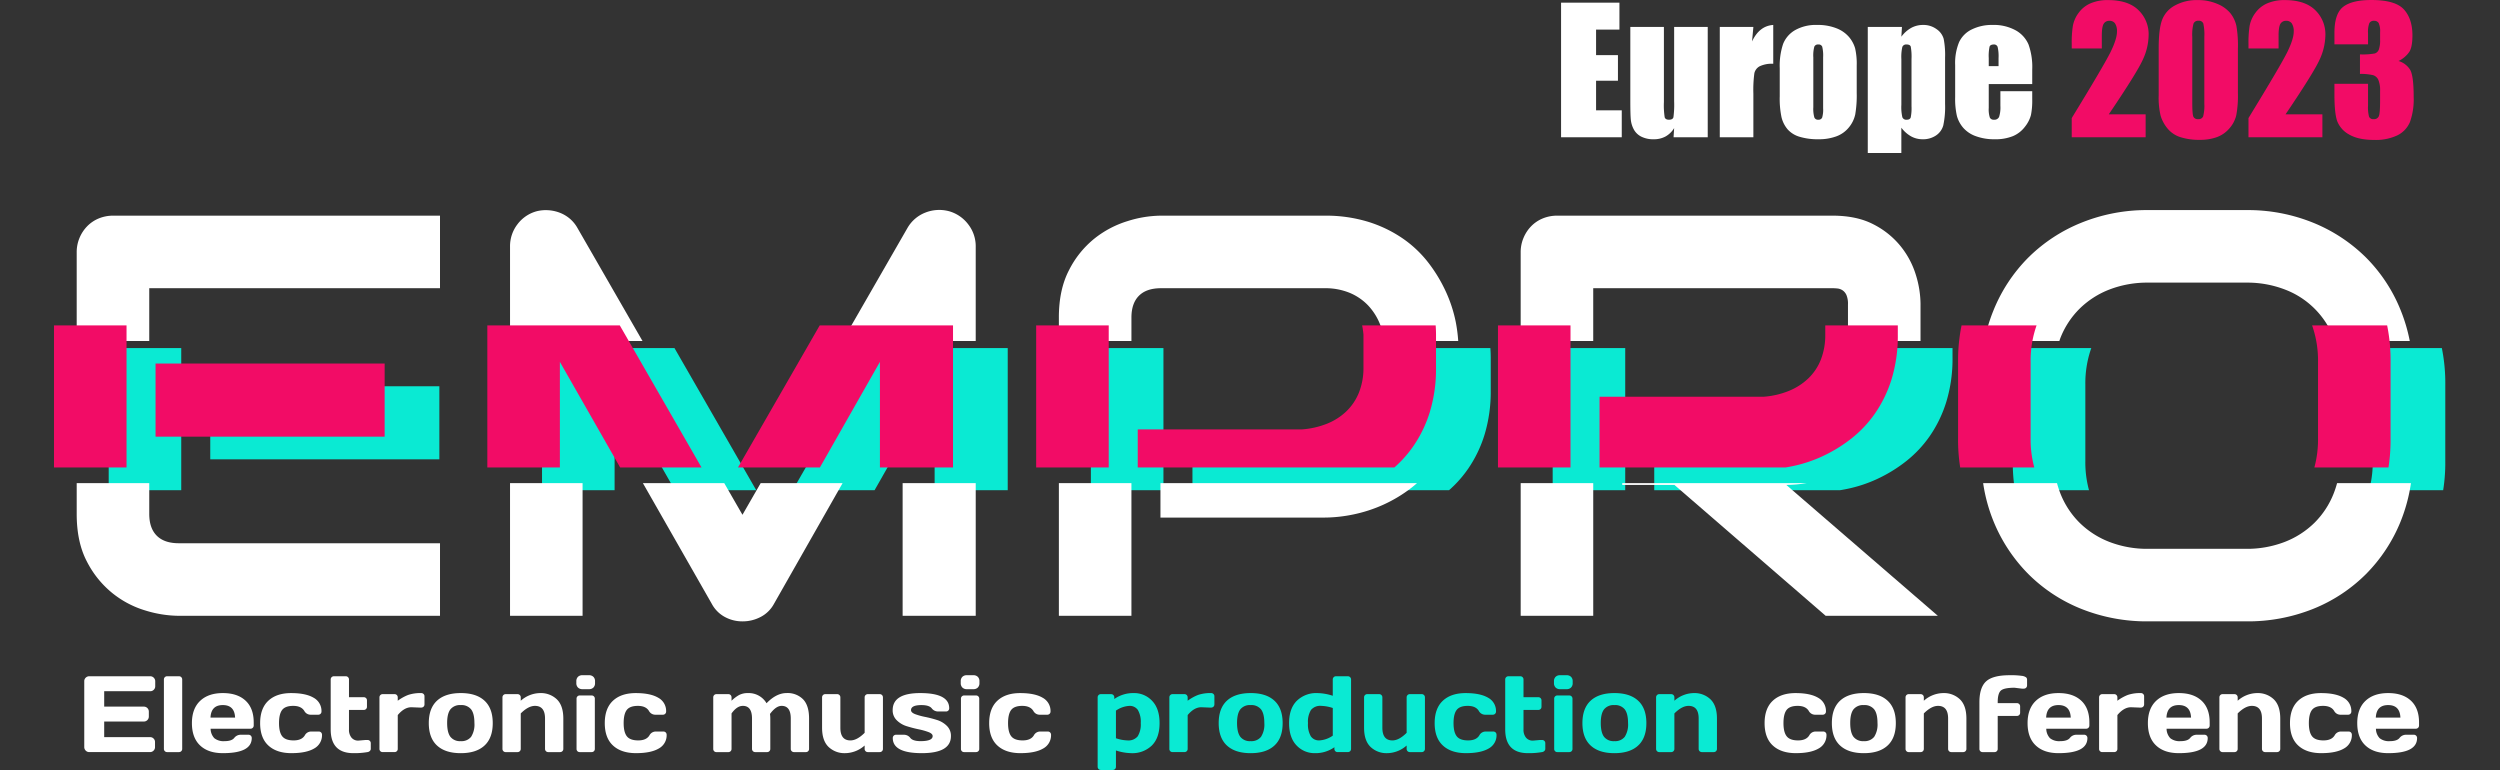
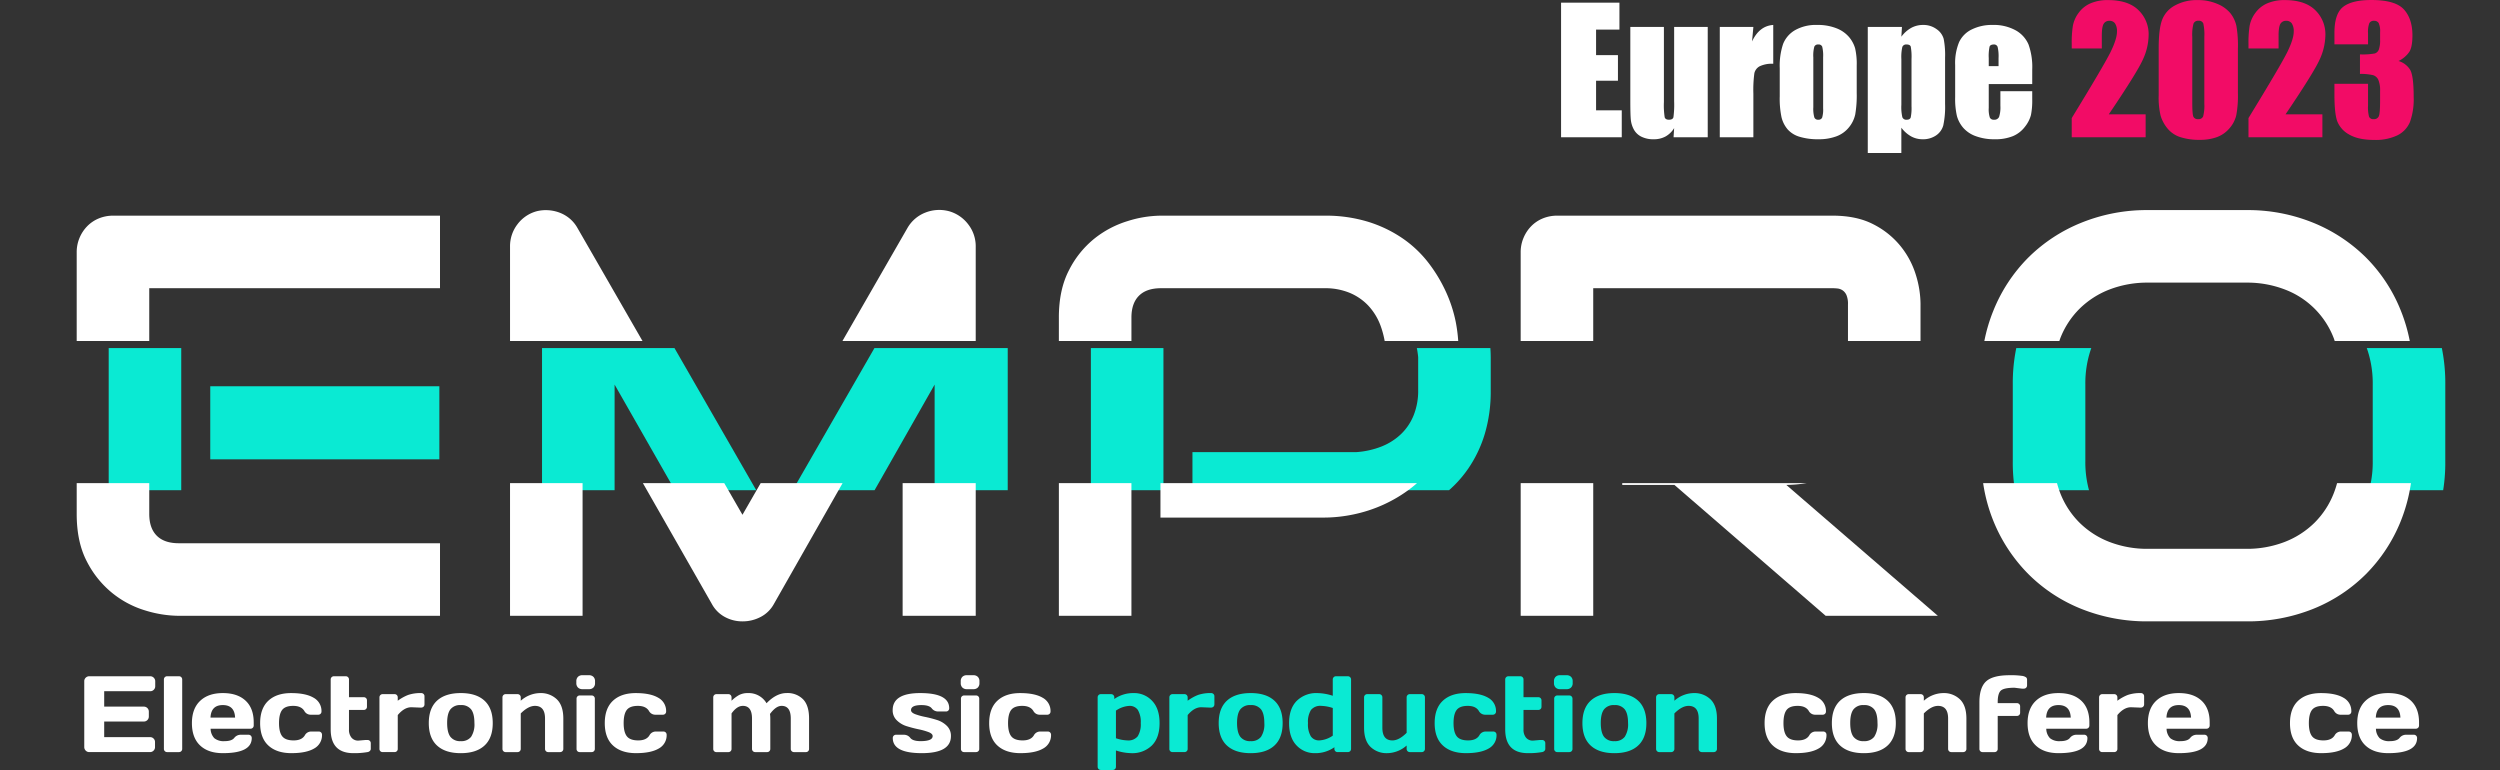
<svg xmlns="http://www.w3.org/2000/svg" id="Group_146" data-name="Group 146" width="917.203" height="282.488" viewBox="0 0 917.203 282.488">
  <rect x="0" y="0" width="917.203" height="282.488" fill="#333333" stroke="none" />
  <defs>
    <clipPath id="clip-path">
      <path id="Path_82" data-name="Path 82" d="M4.4,18.237H901.524V-33.9H4.4Z" transform="translate(-4.396 33.902)" fill="none" />
    </clipPath>
    <clipPath id="clip-path-2">
      <path id="Path_120" data-name="Path 120" d="M0,220.615H917.2V-61.873H0Z" transform="translate(0 61.873)" fill="none" />
    </clipPath>
    <clipPath id="clip-path-6">
-       <path id="Path_152" data-name="Path 152" d="M0,16.413H897.128V-35.726H0Z" transform="translate(0 35.726)" fill="none" />
-     </clipPath>
+       </clipPath>
  </defs>
  <g id="Group_79" data-name="Group 79" transform="translate(20.07 127.705)" clip-path="url(#clip-path)">
    <g id="Group_74" data-name="Group 74" transform="translate(19.809 -45.983)">
      <path id="Path_77" data-name="Path 77" d="M104.094,114.645H8.07A42.681,42.681,0,0,1-4.01,112.7a35.538,35.538,0,0,1-12.131-6.4,35.86,35.86,0,0,1-9.314-11.569q-3.739-7.116-3.739-17.454V-18.744a13.485,13.485,0,0,1,1.023-5.223,13.647,13.647,0,0,1,2.817-4.3A12.683,12.683,0,0,1-21.1-31.13a13.739,13.739,0,0,1,5.323-1.023H104.094V-5.536H-2.577V77.28q0,5.218,2.767,7.985t8.086,2.762h95.818ZM92.119,54.653H8.07V27.835H92.119Z" transform="translate(29.194 32.153)" fill="#0aead3" />
    </g>
    <g id="Group_75" data-name="Group 75" transform="translate(178.791 -48.082)">
      <path id="Path_78" data-name="Path 78" d="M133.432,116.284H106.614V28.862L59.419,111.883a11.624,11.624,0,0,1-4.862,4.812,14.224,14.224,0,0,1-6.707,1.635,13.405,13.405,0,0,1-6.5-1.635,11.766,11.766,0,0,1-4.762-4.812L-10.8,28.862v87.422H-37.422V-19.15a13.208,13.208,0,0,1,2.712-8.191,13.077,13.077,0,0,1,7.118-4.812,14.11,14.11,0,0,1,4.3-.361,14.446,14.446,0,0,1,4.146.922,12.554,12.554,0,0,1,3.634,2.15,12.5,12.5,0,0,1,2.762,3.328L47.85,79.225,108.458-26.113a13,13,0,0,1,6.5-5.529,13.84,13.84,0,0,1,8.652-.511,13.345,13.345,0,0,1,7.063,4.812,13.06,13.06,0,0,1,2.762,8.191Z" transform="translate(37.422 32.613)" fill="#0aead3" />
    </g>
    <g id="Group_76" data-name="Group 76" transform="translate(380.155 -45.984)">
      <path id="Path_79" data-name="Path 79" d="M114.566,47.968a54.341,54.341,0,0,1-2.251,16.276,45.771,45.771,0,0,1-6.1,12.642,42.894,42.894,0,0,1-8.853,9.369,51.914,51.914,0,0,1-21.55,9.93,52.991,52.991,0,0,1-10.492,1.128H5.133V70.7H65.326a30.993,30.993,0,0,0,9.264-2.1A22.12,22.12,0,0,0,81.7,64.039a19.709,19.709,0,0,0,4.607-6.908,24.142,24.142,0,0,0,1.639-9.163V35.888a35.125,35.125,0,0,0-2.15-9.213,21.827,21.827,0,0,0-4.451-7.163,19.942,19.942,0,0,0-6.807-4.657,23.457,23.457,0,0,0-9.213-1.689H5.339q-5.328,0-8.09,2.762t-2.762,7.985V133.345H-32.131V23.912q0-10.238,3.735-17.4A35.21,35.21,0,0,1-19.078-5.061a36.724,36.724,0,0,1,12.131-6.4,41.57,41.57,0,0,1,12.081-2H65.326a52.829,52.829,0,0,1,16.176,2.3A46.908,46.908,0,0,1,94.145-5.007a42,42,0,0,1,9.314,8.853A55.006,55.006,0,0,1,109.8,14.338,50.8,50.8,0,0,1,113.439,25.4a52.991,52.991,0,0,1,1.128,10.492Z" transform="translate(32.131 13.453)" fill="#0aead3" />
    </g>
    <g id="Group_77" data-name="Group 77" transform="translate(549.577 -45.987)">
-       <path id="Path_80" data-name="Path 80" d="M114.566,38.537a54.2,54.2,0,0,1-2.251,16.276,45.955,45.955,0,0,1-6.091,12.642,43.021,43.021,0,0,1-8.857,9.369,53.466,53.466,0,0,1-10.492,6.4,50.234,50.234,0,0,1-11.058,3.634,52.991,52.991,0,0,1-10.492,1.128l55.586,48.012H79.763L24.277,87.983H5.133V61.365H65.326a30.677,30.677,0,0,0,9.163-2.1,22.751,22.751,0,0,0,7.163-4.552A19.461,19.461,0,0,0,86.31,47.8a24.53,24.53,0,0,0,1.639-9.264V21.749a8.224,8.224,0,0,0-.562-3.429,4.141,4.141,0,0,0-1.434-1.744,4.23,4.23,0,0,0-1.845-.662,17.2,17.2,0,0,0-1.79-.105H-5.514V135.995H-32.131V2.606A13.4,13.4,0,0,1-31.1-2.617a13.577,13.577,0,0,1,2.812-4.3,12.585,12.585,0,0,1,4.246-2.863,13.742,13.742,0,0,1,5.324-1.027H82.32q8.91,0,15.048,3.228a30.592,30.592,0,0,1,9.98,8.086A31.311,31.311,0,0,1,112.877,11a36.741,36.741,0,0,1,1.689,10.547Z" transform="translate(32.131 10.808)" fill="#0aead3" />
-     </g>
+       </g>
    <g id="Group_78" data-name="Group 78" transform="translate(718.386 -48.032)">
      <path id="Path_81" data-name="Path 81" d="M123.919,69.875a64.526,64.526,0,0,1-4.607,24.673,57.448,57.448,0,0,1-32.2,32.2A64.337,64.337,0,0,1,62.7,131.3H26.667A64.754,64.754,0,0,1,2.2,126.744,57.9,57.9,0,0,1-17.249,114,59.125,59.125,0,0,1-30.1,94.548a63.943,63.943,0,0,1-4.657-24.673V41.824A64.044,64.044,0,0,1-30.1,17.206,58.377,58.377,0,0,1-17.249-2.243,58.875,58.875,0,0,1,2.2-14.99,63.99,63.99,0,0,1,26.667-19.6H62.7A63.578,63.578,0,0,1,87.116-14.99a58.985,58.985,0,0,1,19.4,12.747,57.774,57.774,0,0,1,12.8,19.449,64.627,64.627,0,0,1,4.607,24.618ZM97.3,41.824A38.834,38.834,0,0,0,94.8,27.547,30.867,30.867,0,0,0,76.779,9.527,38.286,38.286,0,0,0,62.7,7.02H26.667A38.55,38.55,0,0,0,12.491,9.527,32.163,32.163,0,0,0,1.483,16.59,31.183,31.183,0,0,0-5.63,27.547,38.74,38.74,0,0,0-8.137,41.824V69.875A38.764,38.764,0,0,0-5.63,84.156,31.164,31.164,0,0,0,1.483,95.109a32.1,32.1,0,0,0,11.008,7.063,38.456,38.456,0,0,0,14.176,2.511H62.5a38.456,38.456,0,0,0,14.176-2.511,32.139,32.139,0,0,0,11.008-7.063A31.291,31.291,0,0,0,94.8,84.156,38.859,38.859,0,0,0,97.3,69.875Z" transform="translate(34.754 19.597)" fill="#0aead3" />
    </g>
  </g>
  <g id="Group_117" data-name="Group 117" transform="translate(0 0)" clip-path="url(#clip-path-2)">
    <g id="Group_80" data-name="Group 80" transform="translate(30.913 248.107)">
      <path id="Path_83" data-name="Path 83" d="M0,20.274V-3.883A1.712,1.712,0,0,1,.543-5.161a1.8,1.8,0,0,1,1.3-.525H24.216a1.746,1.746,0,0,1,1.288.543,1.785,1.785,0,0,1,.534,1.3v1.826A1.755,1.755,0,0,1,25.5-.728a1.755,1.755,0,0,1-1.288.534H7.314V5.454H21.865a1.816,1.816,0,0,1,1.826,1.822V9.1a1.824,1.824,0,0,1-1.826,1.826H7.314v5.725H24.175a1.716,1.716,0,0,1,1.26.52,1.739,1.739,0,0,1,.525,1.283v1.858a1.749,1.749,0,0,1-.543,1.292,1.793,1.793,0,0,1-1.3.534H1.845a1.785,1.785,0,0,1-1.3-.534A1.794,1.794,0,0,1,0,20.274" transform="translate(0 5.686)" fill="#fff" />
    </g>
    <g id="Group_81" data-name="Group 81" transform="translate(60.133 248.111)">
      <path id="Path_84" data-name="Path 84" d="M0,20.8V-4.633A1.177,1.177,0,0,1,.338-5.5a1.146,1.146,0,0,1,.845-.338H5.529a1.139,1.139,0,0,1,.845.338,1.177,1.177,0,0,1,.338.863V20.8a1.162,1.162,0,0,1-1.182,1.187H1.182A1.162,1.162,0,0,1,0,20.8" transform="translate(0 5.834)" fill="#fff" />
    </g>
    <g id="Group_82" data-name="Group 82" transform="translate(70.413 254.279)">
      <path id="Path_85" data-name="Path 85" d="M2.335,15Q-.65,12.165-.655,6.842T2.354-1.344Q5.36-4.207,10.7-4.207t8.328,2.785q2.986,2.78,2.986,7.985v1.1a1.164,1.164,0,0,1-1.2,1.205H6.2a5.135,5.135,0,0,0,1.365,3.474,5.427,5.427,0,0,0,3.753,1.087q2.582,0,3.534-1.164A2.976,2.976,0,0,1,17.2,11.079h2.89a1.156,1.156,0,0,1,.863.342,1.17,1.17,0,0,1,.342.863q0,5.568-10.615,5.547-5.355,0-8.341-2.831M6.157,4.778h9.022Q14.987.2,10.686.194T6.157,4.778" transform="translate(0.655 4.207)" fill="#fff" />
    </g>
    <g id="Group_83" data-name="Group 83" transform="translate(95.441 254.28)">
      <path id="Path_86" data-name="Path 86" d="M8.978,17.211q-5.438,0-8.469-2.794T-2.518,6.2q0-5.417,3.009-8.223t8.373-2.8q5.362,0,8.241,1.708A5.509,5.509,0,0,1,19.99,1.926a1.125,1.125,0,0,1-.342.849,1.166,1.166,0,0,1-.863.333H15.9a2.635,2.635,0,0,1-2.233-1.42Q12.519-.134,9.617-.134T5.563,1.35Q4.413,2.836,4.408,6.19c0,2.237.4,3.858,1.192,4.853s2.182,1.493,4.155,1.493,3.342-.607,4.1-1.826a2.631,2.631,0,0,1,2.228-1.434h2.895a1.184,1.184,0,0,1,.863.338,1.164,1.164,0,0,1,.338.845A5.5,5.5,0,0,1,17.3,15.5q-2.876,1.705-8.323,1.708" transform="translate(2.518 4.827)" fill="#fff" />
    </g>
    <g id="Group_84" data-name="Group 84" transform="translate(121.324 248.107)">
      <path id="Path_87" data-name="Path 87" d="M7.909,18.441l2.657-.233h.717a1.181,1.181,0,0,1,.863.329,1.128,1.128,0,0,1,.342.854v2.077a1.061,1.061,0,0,1-.342.767,1.482,1.482,0,0,1-.863.415,27.571,27.571,0,0,1-5.159.388q-8.341,0-8.341-8.729V-3.967A1.17,1.17,0,0,1-1.88-4.83a1.15,1.15,0,0,1,.845-.342H3.311a1.143,1.143,0,0,1,.845.342,1.17,1.17,0,0,1,.338.863V2.512H9.908a1.175,1.175,0,0,1,.845.329,1.149,1.149,0,0,1,.338.854V6a1.149,1.149,0,0,1-.338.854,1.175,1.175,0,0,1-.845.329H4.493v7.122a4.525,4.525,0,0,0,.931,3.054,3.121,3.121,0,0,0,2.484,1.077" transform="translate(2.218 5.172)" fill="#fff" />
    </g>
    <g id="Group_85" data-name="Group 85" transform="translate(139.214 254.28)">
      <path id="Path_88" data-name="Path 88" d="M11.485,4.15l-2.99-.119q-2.616,0-5,2.872V19.3a1.149,1.149,0,0,1-.338.854,1.175,1.175,0,0,1-.845.329H-2.039a1.153,1.153,0,0,1-.854-.329,1.16,1.16,0,0,1-.329-.854V.425a1.184,1.184,0,0,1,.338-.863A1.161,1.161,0,0,1-2.039-.78H2.308a1.159,1.159,0,0,1,.854.342A1.2,1.2,0,0,1,3.49.425V1.648A16.4,16.4,0,0,1,7.3-.479a13.986,13.986,0,0,1,4.8-.685,1.152,1.152,0,0,1,.863.338,1.132,1.132,0,0,1,.338.845V2.968a1.139,1.139,0,0,1-.338.854,1.181,1.181,0,0,1-.863.329Z" transform="translate(3.221 1.164)" fill="#fff" />
    </g>
    <g id="Group_86" data-name="Group 86" transform="translate(157.314 254.276)">
      <path id="Path_89" data-name="Path 89" d="M2.364,15.033Q-.663,12.238-.663,6.8T2.364-1.431q3.027-2.78,8.7-2.785t8.7,2.785Q22.8,1.356,22.8,6.8t-3.027,8.236q-3.027,2.794-8.7,2.794t-8.7-2.794M7.272,1.76q-1.205,1.575-1.2,5.027t1.2,5.045a4.456,4.456,0,0,0,3.794,1.589,4.48,4.48,0,0,0,3.8-1.589,8.369,8.369,0,0,0,1.214-5.045q0-3.452-1.214-5.027A4.508,4.508,0,0,0,11.066.19,4.483,4.483,0,0,0,7.272,1.76" transform="translate(0.663 4.216)" fill="#fff" />
    </g>
    <g id="Group_87" data-name="Group 87" transform="translate(184.342 254.279)">
      <path id="Path_90" data-name="Path 90" d="M0,15.985V-2.894a1.184,1.184,0,0,1,.338-.863,1.164,1.164,0,0,1,.845-.338H5.529a1.157,1.157,0,0,1,.845.338,1.184,1.184,0,0,1,.338.863v1.224a10.859,10.859,0,0,1,7.113-2.812,8.457,8.457,0,0,1,6.141,2.3q2.363,2.3,2.365,7.036V15.985a1.149,1.149,0,0,1-.338.845,1.17,1.17,0,0,1-.863.342H16.8a1.162,1.162,0,0,1-1.182-1.187V4.849q0-4.636-3.707-4.639-2.424,0-5.2,2.776v13a1.162,1.162,0,0,1-1.182,1.187H1.182A1.162,1.162,0,0,1,0,15.985" transform="translate(0 4.483)" fill="#fff" />
    </g>
    <g id="Group_88" data-name="Group 88" transform="translate(211.446 247.721)">
      <path id="Path_91" data-name="Path 91" d="M0,2.257V1.6A2.224,2.224,0,0,1,.589-.03a2.207,2.207,0,0,1,1.644-.6h2.4a2.2,2.2,0,0,1,1.63.594,2.189,2.189,0,0,1,.6,1.639v.657a2.216,2.216,0,0,1-.594,1.63,2.182,2.182,0,0,1-1.639.6h-2.4A2.206,2.206,0,0,1,.6,3.887,2.218,2.218,0,0,1,0,2.257M.078,26.391V7.982a1.142,1.142,0,0,1,.338-.854A1.171,1.171,0,0,1,1.26,6.8H5.607a1.145,1.145,0,0,1,.854.342,1.168,1.168,0,0,1,.329.845V26.391a1.142,1.142,0,0,1-.338.858,1.168,1.168,0,0,1-.845.329H1.26a1.153,1.153,0,0,1-.854-.329,1.171,1.171,0,0,1-.329-.858" transform="translate(0 0.633)" fill="#fff" />
    </g>
    <g id="Group_89" data-name="Group 89" transform="translate(221.882 254.28)">
      <path id="Path_92" data-name="Path 92" d="M8.978,17.211q-5.438,0-8.469-2.794T-2.518,6.2q0-5.417,3.009-8.223t8.373-2.8q5.362,0,8.241,1.708A5.509,5.509,0,0,1,19.99,1.926a1.125,1.125,0,0,1-.342.849,1.166,1.166,0,0,1-.863.333H15.9a2.635,2.635,0,0,1-2.233-1.42Q12.519-.134,9.617-.134T5.563,1.35Q4.413,2.836,4.408,6.19c0,2.237.4,3.858,1.192,4.853s2.182,1.493,4.155,1.493,3.342-.607,4.1-1.826a2.631,2.631,0,0,1,2.228-1.434h2.895a1.184,1.184,0,0,1,.863.338,1.164,1.164,0,0,1,.338.845A5.5,5.5,0,0,1,17.3,15.5q-2.876,1.705-8.323,1.708" transform="translate(2.518 4.827)" fill="#fff" />
    </g>
    <g id="Group_90" data-name="Group 90" transform="translate(261.676 254.27)">
      <path id="Path_93" data-name="Path 93" d="M0,15.992V-2.887A1.184,1.184,0,0,1,.338-3.75a1.164,1.164,0,0,1,.845-.338H5.529a1.149,1.149,0,0,1,.854.338,1.2,1.2,0,0,1,.329.863v1.224A12.845,12.845,0,0,1,9.455-3.75a6.783,6.783,0,0,1,3.251-.726A7.574,7.574,0,0,1,19.554-.75q3.609-3.746,7.4-3.735a7.978,7.978,0,0,1,6,2.287q2.2,2.281,2.2,7.054V15.992a1.134,1.134,0,0,1-1.182,1.187H29.644a1.163,1.163,0,0,1-.863-.342,1.132,1.132,0,0,1-.338-.845V4.856Q28.444.2,25.065.218q-2.055,0-4.246,2.968a12.139,12.139,0,0,1,.114,1.671V15.992a1.148,1.148,0,0,1-1.182,1.187H15.423a1.17,1.17,0,0,1-.863-.342,1.149,1.149,0,0,1-.338-.845V4.856Q14.222.2,10.843.218q-2.15,0-4.132,2.776v13a1.148,1.148,0,0,1-1.182,1.187H1.182a1.145,1.145,0,0,1-.854-.333A1.153,1.153,0,0,1,0,15.992" transform="translate(0 4.485)" fill="#fff" />
    </g>
    <g id="Group_91" data-name="Group 91" transform="translate(301.603 254.665)">
-       <path id="Path_94" data-name="Path 94" d="M0,9.624V-1.494a1.17,1.17,0,0,1,.338-.863A1.15,1.15,0,0,1,1.182-2.7H5.529a1.143,1.143,0,0,1,.845.342,1.17,1.17,0,0,1,.338.863V9.624q0,4.657,3.689,4.657,2.424,0,5.218-2.794V-1.494a1.152,1.152,0,0,1,.338-.863A1.143,1.143,0,0,1,16.8-2.7H21.13a1.17,1.17,0,0,1,.863.342,1.17,1.17,0,0,1,.338.863V17.381a1.167,1.167,0,0,1-.338.849,1.184,1.184,0,0,1-.863.338H16.8a1.155,1.155,0,0,1-1.182-1.187V16.143a10.882,10.882,0,0,1-7.113,2.812,8.442,8.442,0,0,1-6.141-2.3Q0,14.354,0,9.624" transform="translate(0 2.699)" fill="#fff" />
-     </g>
+       </g>
    <g id="Group_92" data-name="Group 92" transform="translate(327.505 254.277)">
      <path id="Path_95" data-name="Path 95" d="M0,4.9Q0-1.371,10.108-1.373q10.636,0,10.633,5.57a1.168,1.168,0,0,1-.329.845,1.149,1.149,0,0,1-.854.338H16.664a2.9,2.9,0,0,1-2.347-1.173q-.952-1.171-3.744-1.173-3.842,0-3.84,1.863c0,.58.5,1.064,1.5,1.456A22.916,22.916,0,0,0,11.9,7.37a42.574,42.574,0,0,1,4.319,1.114,8.949,8.949,0,0,1,3.657,2.164,5.057,5.057,0,0,1,1.5,3.753q0,6.266-10.67,6.269T.041,15.118a1.184,1.184,0,0,1,.338-.863,1.184,1.184,0,0,1,.863-.338h2.89a2.909,2.909,0,0,1,2.347,1.173q.952,1.171,3.748,1.173,4.438,0,4.442-1.863,0-.87-1.5-1.456a24.346,24.346,0,0,0-3.68-1.036c-1.447-.3-2.885-.68-4.314-1.123A8.908,8.908,0,0,1,1.516,8.621,5,5,0,0,1,0,4.9" transform="translate(0 1.373)" fill="#fff" />
    </g>
    <g id="Group_93" data-name="Group 93" transform="translate(352.476 247.721)">
      <path id="Path_96" data-name="Path 96" d="M0,2.257V1.6A2.224,2.224,0,0,1,.589-.03a2.207,2.207,0,0,1,1.644-.6h2.4a2.2,2.2,0,0,1,1.63.594,2.189,2.189,0,0,1,.6,1.639v.657a2.216,2.216,0,0,1-.594,1.63,2.182,2.182,0,0,1-1.639.6h-2.4A2.213,2.213,0,0,1,.6,3.887,2.218,2.218,0,0,1,0,2.257M.078,26.391V7.982a1.142,1.142,0,0,1,.338-.854A1.171,1.171,0,0,1,1.26,6.8H5.607a1.145,1.145,0,0,1,.854.342,1.168,1.168,0,0,1,.329.845V26.391a1.142,1.142,0,0,1-.338.858,1.168,1.168,0,0,1-.845.329H1.26a1.153,1.153,0,0,1-.854-.329,1.171,1.171,0,0,1-.329-.858" transform="translate(0 0.633)" fill="#fff" />
    </g>
    <g id="Group_94" data-name="Group 94" transform="translate(362.911 254.28)">
      <path id="Path_97" data-name="Path 97" d="M8.978,17.211q-5.438,0-8.469-2.794T-2.518,6.2q0-5.417,3.009-8.223t8.373-2.8q5.362,0,8.241,1.708A5.509,5.509,0,0,1,19.99,1.926a1.125,1.125,0,0,1-.342.849,1.166,1.166,0,0,1-.863.333H15.9a2.635,2.635,0,0,1-2.233-1.42Q12.519-.134,9.617-.134T5.563,1.35Q4.413,2.836,4.408,6.19c0,2.237.4,3.858,1.192,4.853s2.182,1.493,4.155,1.493,3.342-.607,4.1-1.826a2.631,2.631,0,0,1,2.228-1.434h2.895a1.184,1.184,0,0,1,.863.338,1.164,1.164,0,0,1,.338.845A5.5,5.5,0,0,1,17.3,15.5q-2.876,1.705-8.323,1.708" transform="translate(2.518 4.827)" fill="#fff" />
    </g>
    <g id="Group_95" data-name="Group 95" transform="translate(402.707 254.28)">
      <path id="Path_98" data-name="Path 98" d="M0,21.091V-4.326a1.184,1.184,0,0,1,.338-.863,1.168,1.168,0,0,1,.845-.342H4.926a1.161,1.161,0,0,1,.845.342,1.166,1.166,0,0,1,.338.863v.58a12.014,12.014,0,0,1,7.122-2.169A8.946,8.946,0,0,1,20-3.052Q22.721-.2,22.718,5.134t-2.812,8.159a10.227,10.227,0,0,1-7.588,2.831,18.879,18.879,0,0,1-5.607-.991v5.958a1.184,1.184,0,0,1-.338.863,1.139,1.139,0,0,1-.845.338H1.182a1.146,1.146,0,0,1-.845-.338A1.184,1.184,0,0,1,0,21.091M6.711,10.654a14.425,14.425,0,0,0,4.209.794A4.4,4.4,0,0,0,14.7,9.937,8.245,8.245,0,0,0,15.811,5.1,8.573,8.573,0,0,0,14.756.281a3.625,3.625,0,0,0-3.164-1.5A9.561,9.561,0,0,0,6.711.523Z" transform="translate(0 5.915)" fill="#0aead3" />
    </g>
    <g id="Group_96" data-name="Group 96" transform="translate(429.016 254.28)">
      <path id="Path_99" data-name="Path 99" d="M11.485,4.15l-2.99-.119q-2.616,0-5,2.872V19.3a1.149,1.149,0,0,1-.338.854,1.175,1.175,0,0,1-.845.329H-2.039a1.153,1.153,0,0,1-.854-.329,1.16,1.16,0,0,1-.329-.854V.425a1.184,1.184,0,0,1,.338-.863A1.161,1.161,0,0,1-2.039-.78H2.308a1.159,1.159,0,0,1,.854.342A1.2,1.2,0,0,1,3.49.425V1.648A16.4,16.4,0,0,1,7.3-.479a13.986,13.986,0,0,1,4.8-.685,1.152,1.152,0,0,1,.863.338,1.132,1.132,0,0,1,.338.845V2.968a1.139,1.139,0,0,1-.338.854,1.181,1.181,0,0,1-.863.329Z" transform="translate(3.221 1.164)" fill="#0aead3" />
    </g>
    <g id="Group_97" data-name="Group 97" transform="translate(447.115 254.276)">
      <path id="Path_100" data-name="Path 100" d="M2.364,15.033Q-.663,12.238-.663,6.8T2.364-1.431q3.027-2.78,8.7-2.785t8.7,2.785Q22.8,1.356,22.8,6.8t-3.027,8.236q-3.027,2.794-8.7,2.794t-8.7-2.794M7.272,1.76q-1.205,1.575-1.2,5.027t1.2,5.045a4.456,4.456,0,0,0,3.794,1.589,4.48,4.48,0,0,0,3.8-1.589,8.369,8.369,0,0,0,1.214-5.045q0-3.452-1.214-5.027A4.508,4.508,0,0,0,11.066.19,4.483,4.483,0,0,0,7.272,1.76" transform="translate(0.663 4.216)" fill="#0aead3" />
    </g>
    <g id="Group_98" data-name="Group 98" transform="translate(472.942 248.107)">
      <path id="Path_101" data-name="Path 101" d="M7.424,22.032a9,9,0,0,1-6.78-2.849Q-2.082,16.327-2.082,11T.74,2.834a10.225,10.225,0,0,1,7.6-2.84A19.007,19.007,0,0,1,13.943.98V-4.974a1.17,1.17,0,0,1,.338-.863,1.143,1.143,0,0,1,.845-.342h4.328a1.17,1.17,0,0,1,.863.342,1.152,1.152,0,0,1,.338.863V20.461a1.139,1.139,0,0,1-.338.845,1.184,1.184,0,0,1-.863.338H15.728a1.142,1.142,0,0,1-.854-.338,1.168,1.168,0,0,1-.329-.845v-.6a12.018,12.018,0,0,1-7.122,2.173M5.949,6.189a8.237,8.237,0,0,0-1.1,4.821A8.672,8.672,0,0,0,5.89,15.845a3.588,3.588,0,0,0,3.155,1.511,9.583,9.583,0,0,0,4.9-1.749V5.463a14.782,14.782,0,0,0-4.209-.776,4.4,4.4,0,0,0-3.785,1.5" transform="translate(2.082 6.179)" fill="#0aead3" />
    </g>
    <g id="Group_99" data-name="Group 99" transform="translate(500.452 254.665)">
      <path id="Path_102" data-name="Path 102" d="M0,9.624V-1.494a1.17,1.17,0,0,1,.338-.863A1.15,1.15,0,0,1,1.182-2.7H5.529a1.15,1.15,0,0,1,.845.342,1.17,1.17,0,0,1,.338.863V9.624q0,4.657,3.689,4.657,2.424,0,5.218-2.794V-1.494a1.152,1.152,0,0,1,.338-.863A1.143,1.143,0,0,1,16.8-2.7H21.13a1.17,1.17,0,0,1,.863.342,1.17,1.17,0,0,1,.338.863V17.381a1.167,1.167,0,0,1-.338.849,1.184,1.184,0,0,1-.863.338H16.8a1.155,1.155,0,0,1-1.182-1.187V16.143a10.882,10.882,0,0,1-7.113,2.812,8.442,8.442,0,0,1-6.141-2.3Q0,14.354,0,9.624" transform="translate(0 2.699)" fill="#0aead3" />
    </g>
    <g id="Group_100" data-name="Group 100" transform="translate(526.35 254.28)">
      <path id="Path_103" data-name="Path 103" d="M8.978,17.211q-5.438,0-8.469-2.794T-2.518,6.2q0-5.417,3.009-8.223t8.373-2.8q5.362,0,8.241,1.708A5.509,5.509,0,0,1,19.99,1.926a1.125,1.125,0,0,1-.342.849,1.166,1.166,0,0,1-.863.333H15.9a2.635,2.635,0,0,1-2.233-1.42Q12.519-.134,9.617-.134T5.563,1.35Q4.413,2.836,4.408,6.19c0,2.237.4,3.858,1.192,4.853s2.182,1.493,4.155,1.493,3.342-.607,4.1-1.826a2.631,2.631,0,0,1,2.228-1.434h2.895a1.184,1.184,0,0,1,.863.338,1.164,1.164,0,0,1,.338.845A5.5,5.5,0,0,1,17.3,15.5q-2.876,1.705-8.323,1.708" transform="translate(2.518 4.827)" fill="#0aead3" />
    </g>
    <g id="Group_101" data-name="Group 101" transform="translate(552.235 248.107)">
      <path id="Path_104" data-name="Path 104" d="M7.909,18.441l2.657-.233h.721a1.178,1.178,0,0,1,.858.329,1.128,1.128,0,0,1,.342.854v2.077a1.061,1.061,0,0,1-.342.767,1.483,1.483,0,0,1-.858.415,27.659,27.659,0,0,1-5.164.388q-8.341,0-8.341-8.729V-3.967A1.17,1.17,0,0,1-1.88-4.83a1.15,1.15,0,0,1,.845-.342H3.311a1.143,1.143,0,0,1,.845.342,1.17,1.17,0,0,1,.338.863V2.512H9.908a1.175,1.175,0,0,1,.845.329,1.149,1.149,0,0,1,.338.854V6a1.149,1.149,0,0,1-.338.854,1.175,1.175,0,0,1-.845.329H4.493v7.122a4.525,4.525,0,0,0,.931,3.054,3.121,3.121,0,0,0,2.484,1.077" transform="translate(2.218 5.172)" fill="#0aead3" />
    </g>
    <g id="Group_102" data-name="Group 102" transform="translate(570.123 247.721)">
      <path id="Path_105" data-name="Path 105" d="M0,2.257V1.6A2.224,2.224,0,0,1,.589-.03a2.207,2.207,0,0,1,1.644-.6h2.4a2.2,2.2,0,0,1,1.63.594,2.189,2.189,0,0,1,.6,1.639v.657a2.216,2.216,0,0,1-.594,1.63,2.182,2.182,0,0,1-1.639.6h-2.4A2.206,2.206,0,0,1,.6,3.887,2.218,2.218,0,0,1,0,2.257M.078,26.391V7.982a1.142,1.142,0,0,1,.338-.854A1.171,1.171,0,0,1,1.26,6.8H5.607a1.145,1.145,0,0,1,.854.342,1.168,1.168,0,0,1,.329.845V26.391a1.142,1.142,0,0,1-.338.858,1.168,1.168,0,0,1-.845.329H1.26a1.153,1.153,0,0,1-.854-.329,1.171,1.171,0,0,1-.329-.858" transform="translate(0 0.633)" fill="#0aead3" />
    </g>
    <g id="Group_103" data-name="Group 103" transform="translate(580.56 254.276)">
      <path id="Path_106" data-name="Path 106" d="M2.364,15.033Q-.663,12.238-.663,6.8T2.364-1.431q3.027-2.78,8.7-2.785t8.7,2.785Q22.8,1.356,22.8,6.8t-3.027,8.236q-3.027,2.794-8.7,2.794t-8.7-2.794M7.272,1.76q-1.205,1.575-1.2,5.027t1.2,5.045a4.456,4.456,0,0,0,3.794,1.589,4.48,4.48,0,0,0,3.8-1.589,8.369,8.369,0,0,0,1.214-5.045q0-3.452-1.214-5.027A4.508,4.508,0,0,0,11.066.19,4.483,4.483,0,0,0,7.272,1.76" transform="translate(0.663 4.216)" fill="#0aead3" />
    </g>
    <g id="Group_104" data-name="Group 104" transform="translate(607.589 254.279)">
      <path id="Path_107" data-name="Path 107" d="M0,15.985V-2.894a1.184,1.184,0,0,1,.338-.863,1.164,1.164,0,0,1,.845-.338H5.529a1.157,1.157,0,0,1,.845.338,1.184,1.184,0,0,1,.338.863v1.224a10.859,10.859,0,0,1,7.113-2.812,8.457,8.457,0,0,1,6.141,2.3q2.363,2.3,2.365,7.036V15.985a1.149,1.149,0,0,1-.338.845,1.17,1.17,0,0,1-.863.342H16.8a1.162,1.162,0,0,1-1.182-1.187V4.849q0-4.636-3.707-4.639-2.424,0-5.2,2.776v13a1.162,1.162,0,0,1-1.182,1.187H1.182A1.162,1.162,0,0,1,0,15.985" transform="translate(0 4.483)" fill="#0aead3" />
    </g>
    <g id="Group_105" data-name="Group 105" transform="translate(647.398 254.28)">
      <path id="Path_108" data-name="Path 108" d="M8.978,17.211q-5.438,0-8.469-2.794T-2.518,6.2q0-5.417,3.009-8.223t8.373-2.8q5.362,0,8.245,1.708A5.513,5.513,0,0,1,19.99,1.926a1.125,1.125,0,0,1-.342.849,1.166,1.166,0,0,1-.863.333H15.9a2.635,2.635,0,0,1-2.233-1.42Q12.519-.134,9.617-.134T5.563,1.35Q4.413,2.836,4.408,6.19t1.2,4.853q1.192,1.493,4.15,1.493t4.1-1.826a2.631,2.631,0,0,1,2.228-1.434h2.895a1.184,1.184,0,0,1,.863.338,1.164,1.164,0,0,1,.338.845A5.5,5.5,0,0,1,17.3,15.5q-2.876,1.705-8.323,1.708" transform="translate(2.518 4.827)" fill="#fff" />
    </g>
    <g id="Group_106" data-name="Group 106" transform="translate(672.077 254.276)">
      <path id="Path_109" data-name="Path 109" d="M2.364,15.033Q-.663,12.238-.663,6.8T2.364-1.431q3.027-2.78,8.7-2.785t8.7,2.785Q22.8,1.356,22.8,6.8t-3.027,8.236q-3.027,2.794-8.7,2.794t-8.7-2.794M7.272,1.76q-1.205,1.575-1.2,5.027t1.2,5.045a4.456,4.456,0,0,0,3.794,1.589,4.48,4.48,0,0,0,3.8-1.589,8.369,8.369,0,0,0,1.214-5.045q0-3.452-1.214-5.027A4.508,4.508,0,0,0,11.066.19,4.483,4.483,0,0,0,7.272,1.76" transform="translate(0.663 4.216)" fill="#fff" />
    </g>
    <g id="Group_107" data-name="Group 107" transform="translate(699.106 254.279)">
      <path id="Path_110" data-name="Path 110" d="M0,15.985V-2.894a1.184,1.184,0,0,1,.338-.863,1.164,1.164,0,0,1,.845-.338H5.529a1.157,1.157,0,0,1,.845.338,1.184,1.184,0,0,1,.338.863v1.224a10.859,10.859,0,0,1,7.113-2.812,8.457,8.457,0,0,1,6.141,2.3q2.363,2.3,2.365,7.036V15.985a1.149,1.149,0,0,1-.338.845,1.17,1.17,0,0,1-.863.342H16.8a1.162,1.162,0,0,1-1.182-1.187V4.849q0-4.636-3.707-4.639-2.424,0-5.2,2.776v13a1.162,1.162,0,0,1-1.182,1.187H1.182A1.162,1.162,0,0,1,0,15.985" transform="translate(0 4.483)" fill="#fff" />
    </g>
    <g id="Group_108" data-name="Group 108" transform="translate(726.21 247.723)">
      <path id="Path_111" data-name="Path 111" d="M12.166,3.847l-2.68-.329q-3.856,0-5.022,1.036T3.3,8.851v.31h7.022a1.171,1.171,0,0,1,1.205,1.205v2.31a1.142,1.142,0,0,1-.342.854,1.181,1.181,0,0,1-.863.329H3.3V25.945a1.142,1.142,0,0,1-.338.854,1.16,1.16,0,0,1-.845.333H-2.23a1.138,1.138,0,0,1-.854-.333,1.153,1.153,0,0,1-.329-.854V8.851q0-5.41,2.461-7.67T7.7-1.079a28.477,28.477,0,0,1,4.447.233,3.306,3.306,0,0,1,1.589.571A1.1,1.1,0,0,1,14.07.51V2.647a1.17,1.17,0,0,1-.342.863,1.157,1.157,0,0,1-.845.338Z" transform="translate(3.412 1.079)" fill="#fff" />
    </g>
    <g id="Group_109" data-name="Group 109" transform="translate(743.881 254.279)">
      <path id="Path_112" data-name="Path 112" d="M2.335,15Q-.65,12.165-.655,6.842T2.354-1.344Q5.36-4.207,10.7-4.207t8.328,2.785q2.986,2.78,2.986,7.985v1.1a1.164,1.164,0,0,1-1.2,1.205H6.2a5.135,5.135,0,0,0,1.365,3.474,5.427,5.427,0,0,0,3.753,1.087q2.582,0,3.534-1.164A2.976,2.976,0,0,1,17.2,11.079h2.89a1.156,1.156,0,0,1,.863.342,1.17,1.17,0,0,1,.342.863q0,5.568-10.615,5.547-5.355,0-8.341-2.831M6.157,4.778h9.022Q14.987.2,10.686.194T6.157,4.778" transform="translate(0.655 4.207)" fill="#fff" />
    </g>
    <g id="Group_110" data-name="Group 110" transform="translate(770.116 254.28)">
      <path id="Path_113" data-name="Path 113" d="M11.485,4.15l-2.99-.119q-2.616,0-5,2.872V19.3a1.149,1.149,0,0,1-.338.854,1.175,1.175,0,0,1-.845.329H-2.039a1.153,1.153,0,0,1-.854-.329,1.16,1.16,0,0,1-.329-.854V.425a1.184,1.184,0,0,1,.338-.863A1.161,1.161,0,0,1-2.039-.78H2.308a1.159,1.159,0,0,1,.854.342A1.2,1.2,0,0,1,3.49.425V1.648A16.4,16.4,0,0,1,7.3-.479a13.986,13.986,0,0,1,4.8-.685,1.152,1.152,0,0,1,.863.338,1.132,1.132,0,0,1,.338.845V2.968a1.139,1.139,0,0,1-.338.854,1.181,1.181,0,0,1-.863.329Z" transform="translate(3.221 1.164)" fill="#fff" />
    </g>
    <g id="Group_111" data-name="Group 111" transform="translate(788.02 254.279)">
      <path id="Path_114" data-name="Path 114" d="M2.335,15Q-.65,12.165-.655,6.842T2.354-1.344Q5.36-4.207,10.7-4.207t8.328,2.785q2.986,2.78,2.986,7.985v1.1a1.164,1.164,0,0,1-1.2,1.205H6.2a5.135,5.135,0,0,0,1.365,3.474,5.427,5.427,0,0,0,3.753,1.087q2.582,0,3.534-1.164A2.976,2.976,0,0,1,17.2,11.079h2.89a1.156,1.156,0,0,1,.863.342,1.17,1.17,0,0,1,.342.863q0,5.568-10.615,5.547-5.355,0-8.341-2.831M6.157,4.778h9.022Q14.987.2,10.686.194T6.157,4.778" transform="translate(0.655 4.207)" fill="#fff" />
    </g>
    <g id="Group_112" data-name="Group 112" transform="translate(814.253 254.279)">
-       <path id="Path_115" data-name="Path 115" d="M0,15.985V-2.894a1.184,1.184,0,0,1,.338-.863,1.164,1.164,0,0,1,.845-.338H5.529a1.157,1.157,0,0,1,.845.338,1.184,1.184,0,0,1,.338.863v1.224a10.859,10.859,0,0,1,7.113-2.812,8.457,8.457,0,0,1,6.141,2.3q2.363,2.3,2.365,7.036V15.985a1.149,1.149,0,0,1-.338.845,1.17,1.17,0,0,1-.863.342H16.8a1.162,1.162,0,0,1-1.182-1.187V4.849q0-4.636-3.707-4.639-2.424,0-5.2,2.776v13a1.162,1.162,0,0,1-1.182,1.187H1.182A1.162,1.162,0,0,1,0,15.985" transform="translate(0 4.483)" fill="#fff" />
-     </g>
+       </g>
    <g id="Group_113" data-name="Group 113" transform="translate(840.153 254.28)">
      <path id="Path_116" data-name="Path 116" d="M8.978,17.211q-5.438,0-8.469-2.794T-2.518,6.2q0-5.417,3.009-8.223t8.373-2.8q5.362,0,8.241,1.708A5.509,5.509,0,0,1,19.99,1.926a1.125,1.125,0,0,1-.342.849,1.166,1.166,0,0,1-.863.333H15.9a2.635,2.635,0,0,1-2.233-1.42Q12.519-.134,9.617-.134T5.563,1.35Q4.413,2.836,4.408,6.19c0,2.237.4,3.858,1.192,4.853s2.182,1.493,4.155,1.493,3.342-.607,4.1-1.826a2.631,2.631,0,0,1,2.228-1.434h2.895a1.184,1.184,0,0,1,.863.338,1.164,1.164,0,0,1,.338.845A5.5,5.5,0,0,1,17.3,15.5q-2.876,1.705-8.323,1.708" transform="translate(2.518 4.827)" fill="#fff" />
    </g>
    <g id="Group_114" data-name="Group 114" transform="translate(864.83 254.279)">
      <path id="Path_117" data-name="Path 117" d="M2.335,15Q-.65,12.165-.655,6.842T2.354-1.344Q5.36-4.207,10.7-4.207t8.328,2.785q2.986,2.78,2.986,7.985v1.1a1.164,1.164,0,0,1-1.2,1.205H6.2a5.135,5.135,0,0,0,1.365,3.474,5.427,5.427,0,0,0,3.753,1.087q2.582,0,3.534-1.164A2.976,2.976,0,0,1,17.2,11.079h2.89a1.156,1.156,0,0,1,.863.342,1.17,1.17,0,0,1,.342.863q0,5.568-10.615,5.547-5.355,0-8.341-2.831M6.157,4.778h9.022Q14.987.2,10.686.194T6.157,4.778" transform="translate(0.655 4.207)" fill="#fff" />
    </g>
    <g id="Group_115" data-name="Group 115" transform="translate(28.14 79.122)">
      <path id="Path_118" data-name="Path 118" d="M20.787,20.787H127.458V-5.83H7.579A13.756,13.756,0,0,0,2.256-4.807,12.664,12.664,0,0,0-1.99-1.94a13.616,13.616,0,0,0-2.817,4.3A13.4,13.4,0,0,0-5.83,7.579V40.155H20.787Z" transform="translate(5.83 5.83)" fill="#fff" />
    </g>
    <g id="Group_116" data-name="Group 116" transform="translate(28.141 177.249)">
      <path id="Path_119" data-name="Path 119" d="M0,8.832Q0,19.173,3.735,26.286a35.8,35.8,0,0,0,9.318,11.565,35.43,35.43,0,0,0,12.131,6.4A42.651,42.651,0,0,0,37.26,46.2h96.028V19.579H37.47q-5.328,0-8.09-2.762T26.617,8.832V-2.477H0Z" transform="translate(0 2.477)" fill="#fff" />
    </g>
  </g>
  <path id="Path_121" data-name="Path 121" d="M72.533,25.624H99.351V-23.05H72.533Z" transform="translate(258.624 200.301)" fill="#fff" />
  <path id="Path_122" data-name="Path 122" d="M40.985,25.624H67.6V-23.05H40.985Z" transform="translate(146.136 200.301)" fill="#fff" />
  <g id="Group_123" data-name="Group 123" transform="translate(0 0)" clip-path="url(#clip-path-2)">
    <g id="Group_118" data-name="Group 118" transform="translate(187.118 77.092)">
      <path id="Path_123" data-name="Path 123" d="M19.269,5.024A12.5,12.5,0,0,0,16.506,1.7a12.888,12.888,0,0,0-3.634-2.15,14.289,14.289,0,0,0-4.146-.918,14.005,14.005,0,0,0-4.3.356A13.066,13.066,0,0,0-2.687,3.8,13.184,13.184,0,0,0-5.4,11.987V46.608h48.6Z" transform="translate(5.404 1.409)" fill="#fff" />
    </g>
    <g id="Group_119" data-name="Group 119" transform="translate(309.073 77.027)">
      <path id="Path_124" data-name="Path 124" d="M38.191,10.511a13.06,13.06,0,0,0-2.762-8.191,13.371,13.371,0,0,0-7.063-4.812,13.907,13.907,0,0,0-8.652.511,13.022,13.022,0,0,0-6.5,5.529L-10.711,45.132h48.9Z" transform="translate(10.711 2.948)" fill="#fff" />
    </g>
    <g id="Group_120" data-name="Group 120" transform="translate(235.861 177.25)">
      <path id="Path_125" data-name="Path 125" d="M28.532,9.071,21.848-2.544H-8L17.273,41.729a11.744,11.744,0,0,0,4.757,4.808,13.389,13.389,0,0,0,6.5,1.639,14.156,14.156,0,0,0,6.7-1.639A11.6,11.6,0,0,0,40.1,41.729L65.267-2.544H35.216Z" transform="translate(8.002 2.544)" fill="#fff" />
    </g>
    <g id="Group_121" data-name="Group 121" transform="translate(425.749 177.25)">
      <path id="Path_126" data-name="Path 126" d="M0,9.87H60.193A52.956,52.956,0,0,0,70.685,8.742,52.284,52.284,0,0,0,81.743,5.162,51.282,51.282,0,0,0,92.234-1.188c.648-.5,1.269-1.041,1.886-1.58H0Z" transform="translate(0 2.768)" fill="#fff" />
    </g>
    <g id="Group_122" data-name="Group 122" transform="translate(388.484 79.124)">
      <path id="Path_127" data-name="Path 127" d="M20.787,29.181q0-5.218,2.762-7.985t8.09-2.762H91.627a23.457,23.457,0,0,1,9.213,1.689,19.942,19.942,0,0,1,6.807,4.657,21.78,21.78,0,0,1,4.451,7.163,33.308,33.308,0,0,1,1.6,5.858H140.68a55.925,55.925,0,0,0-.936-7.136,50.572,50.572,0,0,0-3.639-11.058,54.773,54.773,0,0,0-6.346-10.492A42,42,0,0,0,120.446.262,46.907,46.907,0,0,0,107.8-5.883a52.829,52.829,0,0,0-16.176-2.3H31.434a41.57,41.57,0,0,0-12.081,2A36.724,36.724,0,0,0,7.223.208,35.21,35.21,0,0,0-2.1,11.777q-3.739,7.17-3.735,17.4V37.8H20.787Z" transform="translate(5.83 8.184)" fill="#fff" />
    </g>
  </g>
  <path id="Path_129" data-name="Path 129" d="M85.089,25.624h26.617V-23.05H85.089Z" transform="translate(303.394 200.301)" fill="#fff" />
  <path id="Path_130" data-name="Path 130" d="M122.2,25.624h26.618V-23.05H122.2Z" transform="translate(435.71 200.301)" fill="#fff" />
  <g id="Group_128" data-name="Group 128" transform="translate(0 0)" clip-path="url(#clip-path-2)">
    <g id="Group_124" data-name="Group 124" transform="translate(595.171 177.249)">
      <path id="Path_131" data-name="Path 131" d="M0,.517H19.144L74.629,48.529h41.154L60.193.517a51.211,51.211,0,0,0,7.515-.662H0Z" transform="translate(0 0.145)" fill="#fff" />
    </g>
    <g id="Group_125" data-name="Group 125" transform="translate(557.906 79.122)">
      <path id="Path_132" data-name="Path 132" d="M20.787,20.787h87.833c.543,0,1.141.037,1.79.1a4.161,4.161,0,0,1,1.845.667,4.1,4.1,0,0,1,1.434,1.739,8.239,8.239,0,0,1,.562,3.429V40.155h26.618V26.522a36.741,36.741,0,0,0-1.689-10.547,31.311,31.311,0,0,0-5.529-10.492,30.6,30.6,0,0,0-9.98-8.09q-6.143-3.219-15.048-3.223H7.579A13.716,13.716,0,0,0,2.26-4.807,12.637,12.637,0,0,0-1.99-1.94,13.526,13.526,0,0,0-4.8,2.361,13.4,13.4,0,0,0-5.83,7.579V40.155H20.787Z" transform="translate(5.83 5.83)" fill="#fff" />
    </g>
    <g id="Group_126" data-name="Group 126" transform="translate(727.58 177.248)">
      <path id="Path_133" data-name="Path 133" d="M100.5,2.8a31.238,31.238,0,0,1-7.118,10.953,32.009,32.009,0,0,1-11,7.063A38.456,38.456,0,0,1,68.2,23.322H32.372a38.5,38.5,0,0,1-14.181-2.511,32.052,32.052,0,0,1-11-7.063A31.238,31.238,0,0,1,.071,2.8,33.78,33.78,0,0,1-1.089-.784h-27.1a60.423,60.423,0,0,0,3.794,13.971A59.078,59.078,0,0,0-11.544,32.636,57.828,57.828,0,0,0,7.905,45.383a64.721,64.721,0,0,0,24.467,4.552H68.4a64.344,64.344,0,0,0,24.417-4.552,57.93,57.93,0,0,0,19.4-12.747,58.459,58.459,0,0,0,12.8-19.449A61.053,61.053,0,0,0,128.77-.784H101.664A34.882,34.882,0,0,1,100.5,2.8" transform="translate(28.186 0.784)" fill="#fff" />
    </g>
    <g id="Group_127" data-name="Group 127" transform="translate(728.02 77.078)">
      <path id="Path_134" data-name="Path 134" d="M21.725,36.815a31.174,31.174,0,0,1,7.118-10.953,32.076,32.076,0,0,1,11-7.063,38.55,38.55,0,0,1,14.176-2.511H90.059A38.27,38.27,0,0,1,104.134,18.8a30.9,30.9,0,0,1,18.02,18.016c.11.288.192.6.3.89h27.535a60.673,60.673,0,0,0-3.319-11.231,57.8,57.8,0,0,0-12.8-19.449A58.954,58.954,0,0,0,114.476-5.718a63.6,63.6,0,0,0-24.417-4.607H54.022A63.95,63.95,0,0,0,29.56-5.718,58.837,58.837,0,0,0,10.106,7.024,58.47,58.47,0,0,0-2.742,26.474,60.056,60.056,0,0,0-6.093,37.705H21.428c.105-.292.183-.6.3-.89" transform="translate(6.093 10.325)" fill="#fff" />
    </g>
  </g>
  <g id="Group_129" data-name="Group 129" transform="translate(572.727 0.977)">
    <path id="Path_136" data-name="Path 136" d="M0,0V49.382H22.266V39.5H12.843V28.64h8.022V19.249H12.843V9.88h8.57V0Z" fill="#fff" />
  </g>
  <g id="Group_139" data-name="Group 139" transform="translate(0 0)" clip-path="url(#clip-path-2)">
    <g id="Group_130" data-name="Group 130" transform="translate(598.136 9.883)">
      <path id="Path_137" data-name="Path 137" d="M22.178,0V40.479H9.641l.215-3.365A8.637,8.637,0,0,1,6.7,40.186a8.888,8.888,0,0,1-4.314,1.023,9.741,9.741,0,0,1-4.607-.972,6.366,6.366,0,0,1-2.7-2.593A9.559,9.559,0,0,1-6.01,34.274q-.212-1.76-.21-6.972V0H6.1V27.544A28.98,28.98,0,0,0,6.39,33.16c.2.589.717.881,1.571.881.918,0,1.461-.306,1.634-.913a35.013,35.013,0,0,0,.26-5.89V0Z" transform="translate(6.22)" fill="#fff" />
    </g>
    <g id="Group_131" data-name="Group 131" transform="translate(630.956 9.153)">
      <path id="Path_138" data-name="Path 138" d="M9.624.57,9.135,5.894Q11.82.176,16.915-.16V14.085A10.346,10.346,0,0,0,11.943,15a3.852,3.852,0,0,0-1.954,2.548,45.967,45.967,0,0,0-.365,7.52V41.049H-2.7V.57Z" transform="translate(2.699 0.16)" fill="#fff" />
    </g>
    <g id="Group_132" data-name="Group 132" transform="translate(652.951 9.152)">
      <path id="Path_139" data-name="Path 139" d="M22.057,11.674v9.912a41.948,41.948,0,0,1-.548,8.008,11.221,11.221,0,0,1-2.351,4.757,10.594,10.594,0,0,1-4.62,3.264,18.435,18.435,0,0,1-6.479,1.05,23.186,23.186,0,0,1-6.926-.9,9.409,9.409,0,0,1-4.406-2.712,10.7,10.7,0,0,1-2.242-4.392,32.8,32.8,0,0,1-.671-7.734V12.56A25.394,25.394,0,0,1-4.967,3.743a10.152,10.152,0,0,1,4.392-5.1A15.488,15.488,0,0,1,7.538-3.274a18.464,18.464,0,0,1,7.122,1.237,11.477,11.477,0,0,1,4.593,3.214,11.441,11.441,0,0,1,2.21,4.091,25.382,25.382,0,0,1,.594,6.406M9.734,8.624A13.677,13.677,0,0,0,9.4,4.7a1.385,1.385,0,0,0-1.434-.808A1.442,1.442,0,0,0,6.5,4.7a12.329,12.329,0,0,0-.365,3.922V26.9A11.764,11.764,0,0,0,6.5,30.63a1.4,1.4,0,0,0,1.434.867,1.419,1.419,0,0,0,1.447-.79,10.227,10.227,0,0,0,.352-3.415Z" transform="translate(6.186 3.274)" fill="#fff" />
    </g>
    <g id="Group_133" data-name="Group 133" transform="translate(685.251 9.153)">
      <path id="Path_140" data-name="Path 140" d="M9.791.57,9.577,4.15A11.473,11.473,0,0,1,13.206.908,9,9,0,0,1,17.539-.16a8.126,8.126,0,0,1,4.954,1.539A6.439,6.439,0,0,1,25.1,4.935a30.937,30.937,0,0,1,.516,6.83V28.818a32.8,32.8,0,0,1-.653,7.853,6.52,6.52,0,0,1-2.685,3.721,8.463,8.463,0,0,1-4.9,1.388,8.678,8.678,0,0,1-4.237-1.068,11.516,11.516,0,0,1-3.57-3.178v9.282H-2.746V.57ZM13.3,12.345A20.588,20.588,0,0,0,13.024,7.8c-.183-.53-.694-.794-1.525-.794a1.494,1.494,0,0,0-1.571.913,16.41,16.41,0,0,0-.352,4.424V29.119A16.693,16.693,0,0,0,9.942,33.7a1.522,1.522,0,0,0,1.589.913q1.185,0,1.479-.836A16.837,16.837,0,0,0,13.3,29.7Z" transform="translate(2.746 0.16)" fill="#fff" />
    </g>
    <g id="Group_134" data-name="Group 134" transform="translate(717.311 9.154)">
      <path id="Path_141" data-name="Path 141" d="M22.082,16.937H6.13v8.752a9.735,9.735,0,0,0,.4,3.543,1.544,1.544,0,0,0,1.525.79,1.85,1.85,0,0,0,1.876-1.055,11.524,11.524,0,0,0,.47-4.073V19.557H22.082v2.99a26.823,26.823,0,0,1-.47,5.766,11.8,11.8,0,0,1-2.214,4.3,10.715,10.715,0,0,1-4.406,3.429,17.077,17.077,0,0,1-6.7,1.146A19.439,19.439,0,0,1,1.4,36.062a11.033,11.033,0,0,1-4.648-3.1,11.182,11.182,0,0,1-2.306-4.333,28.074,28.074,0,0,1-.639-6.876V9.951A20.133,20.133,0,0,1-4.759,1.578a9.82,9.82,0,0,1,4.7-4.7,16.562,16.562,0,0,1,7.5-1.63A16.736,16.736,0,0,1,16-2.782a10.822,10.822,0,0,1,4.73,5.214,24.48,24.48,0,0,1,1.356,9.136ZM9.727,10.348V7.39a14.965,14.965,0,0,0-.333-4.059A1.331,1.331,0,0,0,8.02,2.418c-.854,0-1.383.26-1.584.776a16.1,16.1,0,0,0-.306,4.2v2.959Z" transform="translate(6.193 4.75)" fill="#fff" />
    </g>
    <g id="Group_135" data-name="Group 135" transform="translate(760.078 0.031)">
      <path id="Path_142" data-name="Path 142" d="M21.176,32.732v8.419H-5.939l0-7.045Q6.119,14.4,8.388,9.717t2.274-7.3a5.283,5.283,0,0,0-.689-3,2.367,2.367,0,0,0-2.091-.991A2.3,2.3,0,0,0,5.79-.487C5.329.248,5.1,1.7,5.1,3.878v4.7H-5.939v-1.8A39.422,39.422,0,0,1-5.514.23a11.485,11.485,0,0,1,2.1-4.712A10.565,10.565,0,0,1,.955-7.988,15.757,15.757,0,0,1,7.388-9.18q7.355,0,11.117,3.648A12.27,12.27,0,0,1,22.276,3.69a21.935,21.935,0,0,1-2.123,8.971q-2.116,4.725-12.491,20.07Z" transform="translate(5.939 9.18)" fill="#f20c66" />
    </g>
    <g id="Group_136" data-name="Group 136" transform="translate(791.982 0.032)">
      <path id="Path_143" data-name="Path 143" d="M22.7,13.792V30.264a38.943,38.943,0,0,1-.612,8.172,11.3,11.3,0,0,1-2.529,4.789,10.946,10.946,0,0,1-4.639,3.205,17.77,17.77,0,0,1-6.068.977A22.591,22.591,0,0,1,1.5,46.386,10.083,10.083,0,0,1-3.167,43.2a13.7,13.7,0,0,1-2.47-4.561,28.476,28.476,0,0,1-.73-7.611V13.792q0-6.8,1.173-10.186A10.048,10.048,0,0,1-.528-1.827,16.508,16.508,0,0,1,7.937-3.868,17.74,17.74,0,0,1,15.2-2.453a12.1,12.1,0,0,1,4.789,3.465,11.421,11.421,0,0,1,2.155,4.6,42.347,42.347,0,0,1,.562,8.177M10.38,9.646A18.321,18.321,0,0,0,10,4.72a1.683,1.683,0,0,0-1.781-1A1.767,1.767,0,0,0,6.4,4.779a16,16,0,0,0-.443,4.867v24.1q0,4.294.411,5.182a1.765,1.765,0,0,0,1.785.886,1.744,1.744,0,0,0,1.8-1.036,15.564,15.564,0,0,0,.425-4.666Z" transform="translate(6.367 3.868)" fill="#f20c66" />
    </g>
    <g id="Group_137" data-name="Group 137" transform="translate(824.927 0.031)">
      <path id="Path_144" data-name="Path 144" d="M21.176,32.732v8.419H-5.939l0-7.045Q6.119,14.4,8.388,9.717t2.274-7.3a5.283,5.283,0,0,0-.689-3,2.367,2.367,0,0,0-2.091-.991A2.3,2.3,0,0,0,5.79-.487C5.329.248,5.1,1.7,5.1,3.878v4.7H-5.939v-1.8A39.422,39.422,0,0,1-5.514.23a11.485,11.485,0,0,1,2.1-4.712A10.565,10.565,0,0,1,.955-7.988,15.757,15.757,0,0,1,7.388-9.18q7.355,0,11.117,3.648A12.27,12.27,0,0,1,22.276,3.69a21.935,21.935,0,0,1-2.123,8.971q-2.116,4.725-12.491,20.07Z" transform="translate(5.939 9.18)" fill="#f20c66" />
    </g>
    <g id="Group_138" data-name="Group 138" transform="translate(856.464 0)">
      <path id="Path_145" data-name="Path 145" d="M18.366,17.475a7.624,7.624,0,0,1,4.178,3.1q1.377,2.157,1.374,10.09a24.735,24.735,0,0,1-1.342,9.14,9.558,9.558,0,0,1-4.634,4.945,18.468,18.468,0,0,1-8.451,1.689q-5.855,0-9.2-1.963A9.547,9.547,0,0,1-4.1,39.65q-1.055-2.849-1.055-9.9v-3.9H7.172V33.87a12.923,12.923,0,0,0,.384,4.073,1.638,1.638,0,0,0,1.689.867,1.838,1.838,0,0,0,1.895-1.1q.459-1.1.457-5.734V28.56a10.028,10.028,0,0,0-.639-4.146,3.181,3.181,0,0,0-1.89-1.726,19.657,19.657,0,0,0-4.853-.47V15.051a24.755,24.755,0,0,0,5.429-.338,2.361,2.361,0,0,0,1.5-1.466A10.05,10.05,0,0,0,11.6,9.709V6.965a7.14,7.14,0,0,0-.534-3.415A1.839,1.839,0,0,0,9.4,2.728,1.813,1.813,0,0,0,7.646,3.6,9.188,9.188,0,0,0,7.172,7.3v4.054H-5.151V7.148q0-7.074,3.232-9.56T8.363-4.9q8.814,0,11.957,3.447t3.141,9.57q0,4.143-1.128,5.99a10.14,10.14,0,0,1-3.968,3.369" transform="translate(5.151 4.901)" fill="#f20c66" />
    </g>
  </g>
  <g id="Group_145" data-name="Group 145" transform="translate(0 119.377)" clip-path="url(#clip-path-6)">
    <g id="Group_140" data-name="Group 140" transform="translate(19.807 -45.988)">
      <path id="Path_147" data-name="Path 147" d="M104.094,114.645H8.07A42.656,42.656,0,0,1-4.01,112.7a35.538,35.538,0,0,1-12.131-6.4,35.86,35.86,0,0,1-9.314-11.569q-3.739-7.116-3.739-17.454V-18.744a13.485,13.485,0,0,1,1.023-5.223,13.647,13.647,0,0,1,2.817-4.3A12.616,12.616,0,0,1-21.1-31.13a13.739,13.739,0,0,1,5.323-1.023H104.094V-5.536H-2.577V77.28q0,5.218,2.767,7.985t8.086,2.762h95.818ZM92.119,54.653H8.07V27.835H92.119Z" transform="translate(29.194 32.153)" fill="#f20c66" />
    </g>
    <g id="Group_141" data-name="Group 141" transform="translate(178.789 -48.086)">
      <path id="Path_148" data-name="Path 148" d="M133.432,116.284H106.614V28.862L59.419,111.883a11.624,11.624,0,0,1-4.862,4.812,14.224,14.224,0,0,1-6.707,1.635,13.405,13.405,0,0,1-6.5-1.635,11.766,11.766,0,0,1-4.762-4.812L-10.8,28.862v87.422H-37.422V-19.15a13.208,13.208,0,0,1,2.712-8.191,13.077,13.077,0,0,1,7.118-4.812,14.11,14.11,0,0,1,4.3-.361,14.412,14.412,0,0,1,4.146.922,12.554,12.554,0,0,1,3.634,2.15,12.5,12.5,0,0,1,2.762,3.328L47.85,79.225,108.458-26.113a13,13,0,0,1,6.5-5.529,13.842,13.842,0,0,1,8.652-.511,13.345,13.345,0,0,1,7.063,4.812,13.06,13.06,0,0,1,2.762,8.191Z" transform="translate(37.422 32.613)" fill="#f20c66" />
    </g>
    <g id="Group_142" data-name="Group 142" transform="translate(380.152 -45.988)">
      <path id="Path_149" data-name="Path 149" d="M114.566,47.968a54.341,54.341,0,0,1-2.251,16.276,45.771,45.771,0,0,1-6.1,12.642,42.894,42.894,0,0,1-8.853,9.369,51.914,51.914,0,0,1-21.55,9.93,52.991,52.991,0,0,1-10.492,1.128H5.133V70.7H65.326a30.993,30.993,0,0,0,9.264-2.1A22.12,22.12,0,0,0,81.7,64.039a19.709,19.709,0,0,0,4.607-6.908,24.231,24.231,0,0,0,1.639-9.163V35.888a35.125,35.125,0,0,0-2.15-9.213,21.827,21.827,0,0,0-4.451-7.163,19.942,19.942,0,0,0-6.807-4.657,23.457,23.457,0,0,0-9.213-1.689H5.339q-5.328,0-8.09,2.762t-2.762,7.985V133.345H-32.131V23.912q0-10.238,3.735-17.4A35.21,35.21,0,0,1-19.078-5.061a36.724,36.724,0,0,1,12.131-6.4,41.57,41.57,0,0,1,12.081-2H65.326a52.829,52.829,0,0,1,16.176,2.3A46.908,46.908,0,0,1,94.145-5.007a42,42,0,0,1,9.314,8.853A55.241,55.241,0,0,1,109.8,14.338,50.8,50.8,0,0,1,113.439,25.4a52.991,52.991,0,0,1,1.128,10.492Z" transform="translate(32.131 13.453)" fill="#f20c66" />
    </g>
    <g id="Group_143" data-name="Group 143" transform="translate(549.574 -45.991)">
      <path id="Path_150" data-name="Path 150" d="M114.566,38.537a54.2,54.2,0,0,1-2.251,16.276,45.955,45.955,0,0,1-6.091,12.642,43.021,43.021,0,0,1-8.857,9.369,53.466,53.466,0,0,1-10.492,6.4,50.234,50.234,0,0,1-11.058,3.634,52.955,52.955,0,0,1-10.492,1.128l55.586,48.012H79.763L24.277,87.983H5.133V61.365H65.326a30.677,30.677,0,0,0,9.163-2.1,22.751,22.751,0,0,0,7.163-4.552A19.461,19.461,0,0,0,86.31,47.8a24.53,24.53,0,0,0,1.639-9.264V21.749a8.224,8.224,0,0,0-.562-3.429,4.141,4.141,0,0,0-1.434-1.744,4.23,4.23,0,0,0-1.845-.662,17.2,17.2,0,0,0-1.79-.105H-5.514V135.995H-32.131V2.606A13.4,13.4,0,0,1-31.1-2.617a13.577,13.577,0,0,1,2.812-4.3,12.585,12.585,0,0,1,4.246-2.863,13.742,13.742,0,0,1,5.324-1.027H82.32q8.91,0,15.048,3.228a30.592,30.592,0,0,1,9.98,8.086A31.311,31.311,0,0,1,112.877,11a36.765,36.765,0,0,1,1.689,10.547Z" transform="translate(32.131 10.808)" fill="#f20c66" />
    </g>
    <g id="Group_144" data-name="Group 144" transform="translate(718.384 -48.037)">
      <path id="Path_151" data-name="Path 151" d="M123.919,69.875a64.526,64.526,0,0,1-4.607,24.673,57.448,57.448,0,0,1-32.2,32.2A64.337,64.337,0,0,1,62.7,131.3H26.667A64.737,64.737,0,0,1,2.2,126.744,57.9,57.9,0,0,1-17.249,114,59.125,59.125,0,0,1-30.1,94.548a63.943,63.943,0,0,1-4.657-24.673V41.824A64.044,64.044,0,0,1-30.1,17.206,58.377,58.377,0,0,1-17.249-2.243,58.875,58.875,0,0,1,2.2-14.99,63.973,63.973,0,0,1,26.667-19.6H62.7A63.578,63.578,0,0,1,87.116-14.99a58.985,58.985,0,0,1,19.4,12.747,57.774,57.774,0,0,1,12.8,19.449,64.627,64.627,0,0,1,4.607,24.618ZM97.3,41.824A38.834,38.834,0,0,0,94.8,27.547,30.867,30.867,0,0,0,76.779,9.527,38.286,38.286,0,0,0,62.7,7.02H26.667A38.55,38.55,0,0,0,12.491,9.527,32.163,32.163,0,0,0,1.483,16.59,31.183,31.183,0,0,0-5.63,27.547,38.74,38.74,0,0,0-8.137,41.824V69.875A38.764,38.764,0,0,0-5.63,84.156,31.164,31.164,0,0,0,1.483,95.109a32.1,32.1,0,0,0,11.008,7.063,38.456,38.456,0,0,0,14.176,2.511H62.5a38.456,38.456,0,0,0,14.176-2.511,32.139,32.139,0,0,0,11.008-7.063A31.291,31.291,0,0,0,94.8,84.156,38.859,38.859,0,0,0,97.3,69.875Z" transform="translate(34.754 19.597)" fill="#f20c66" />
    </g>
  </g>
</svg>